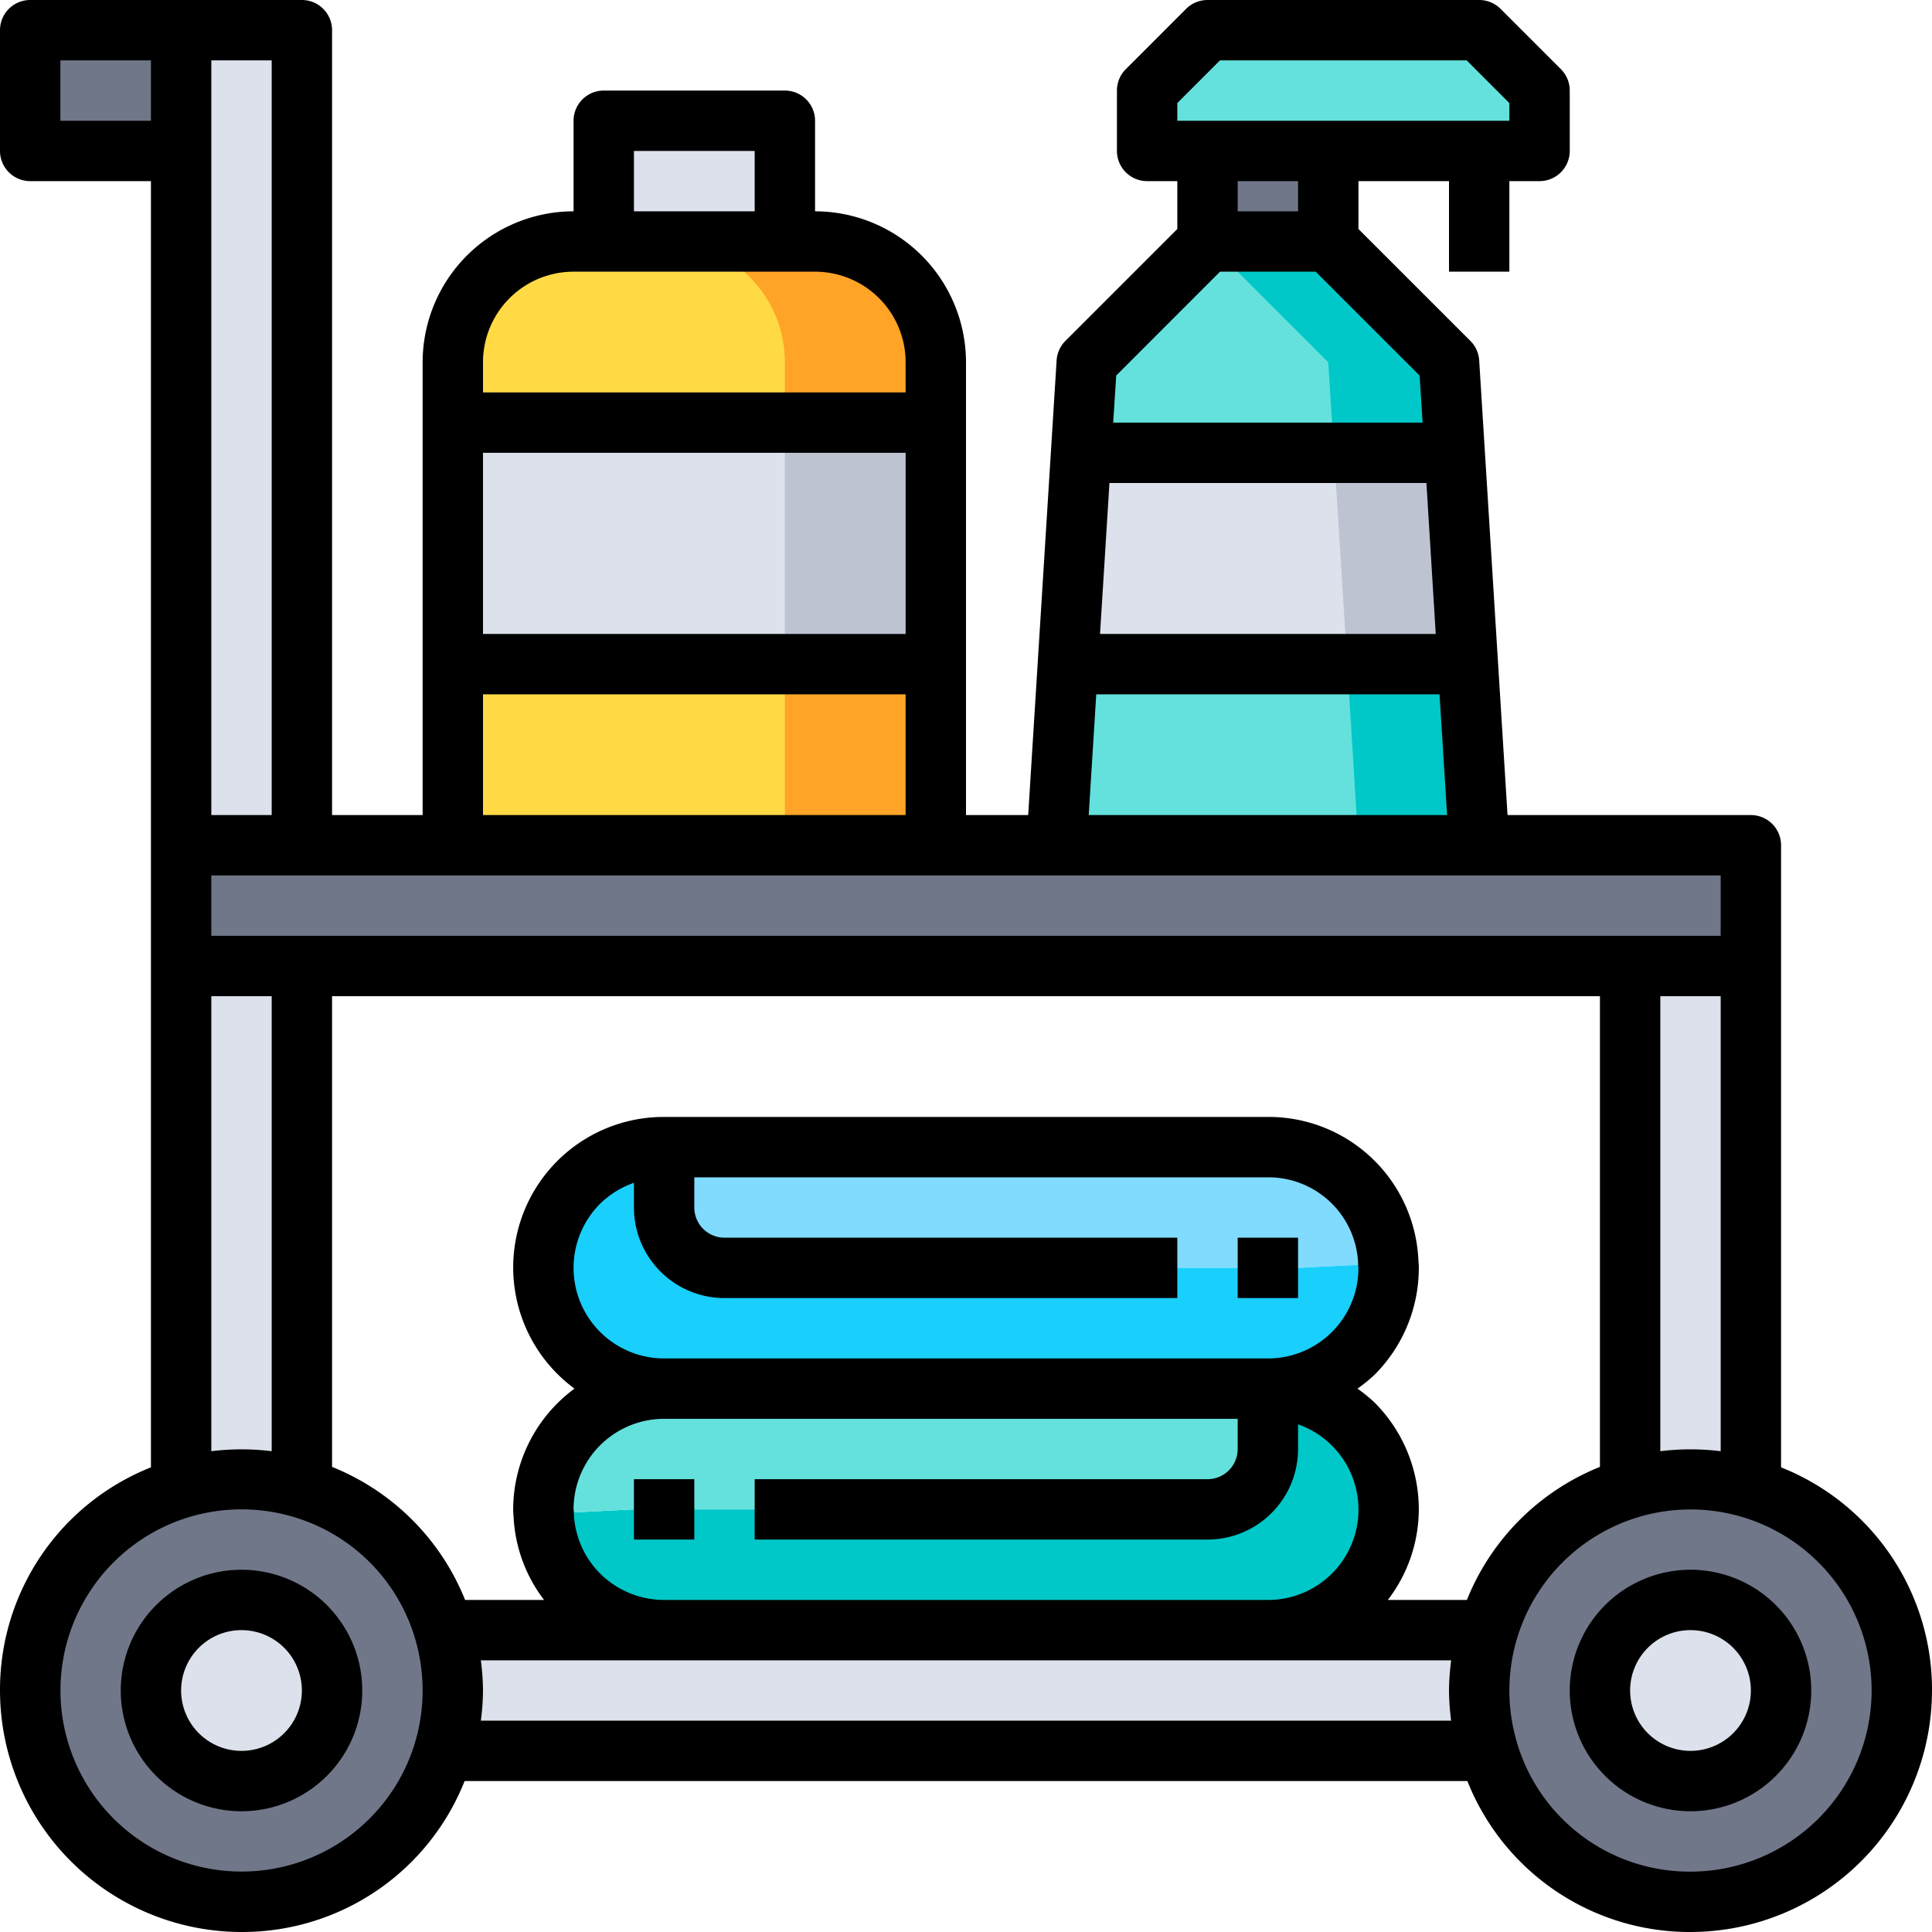
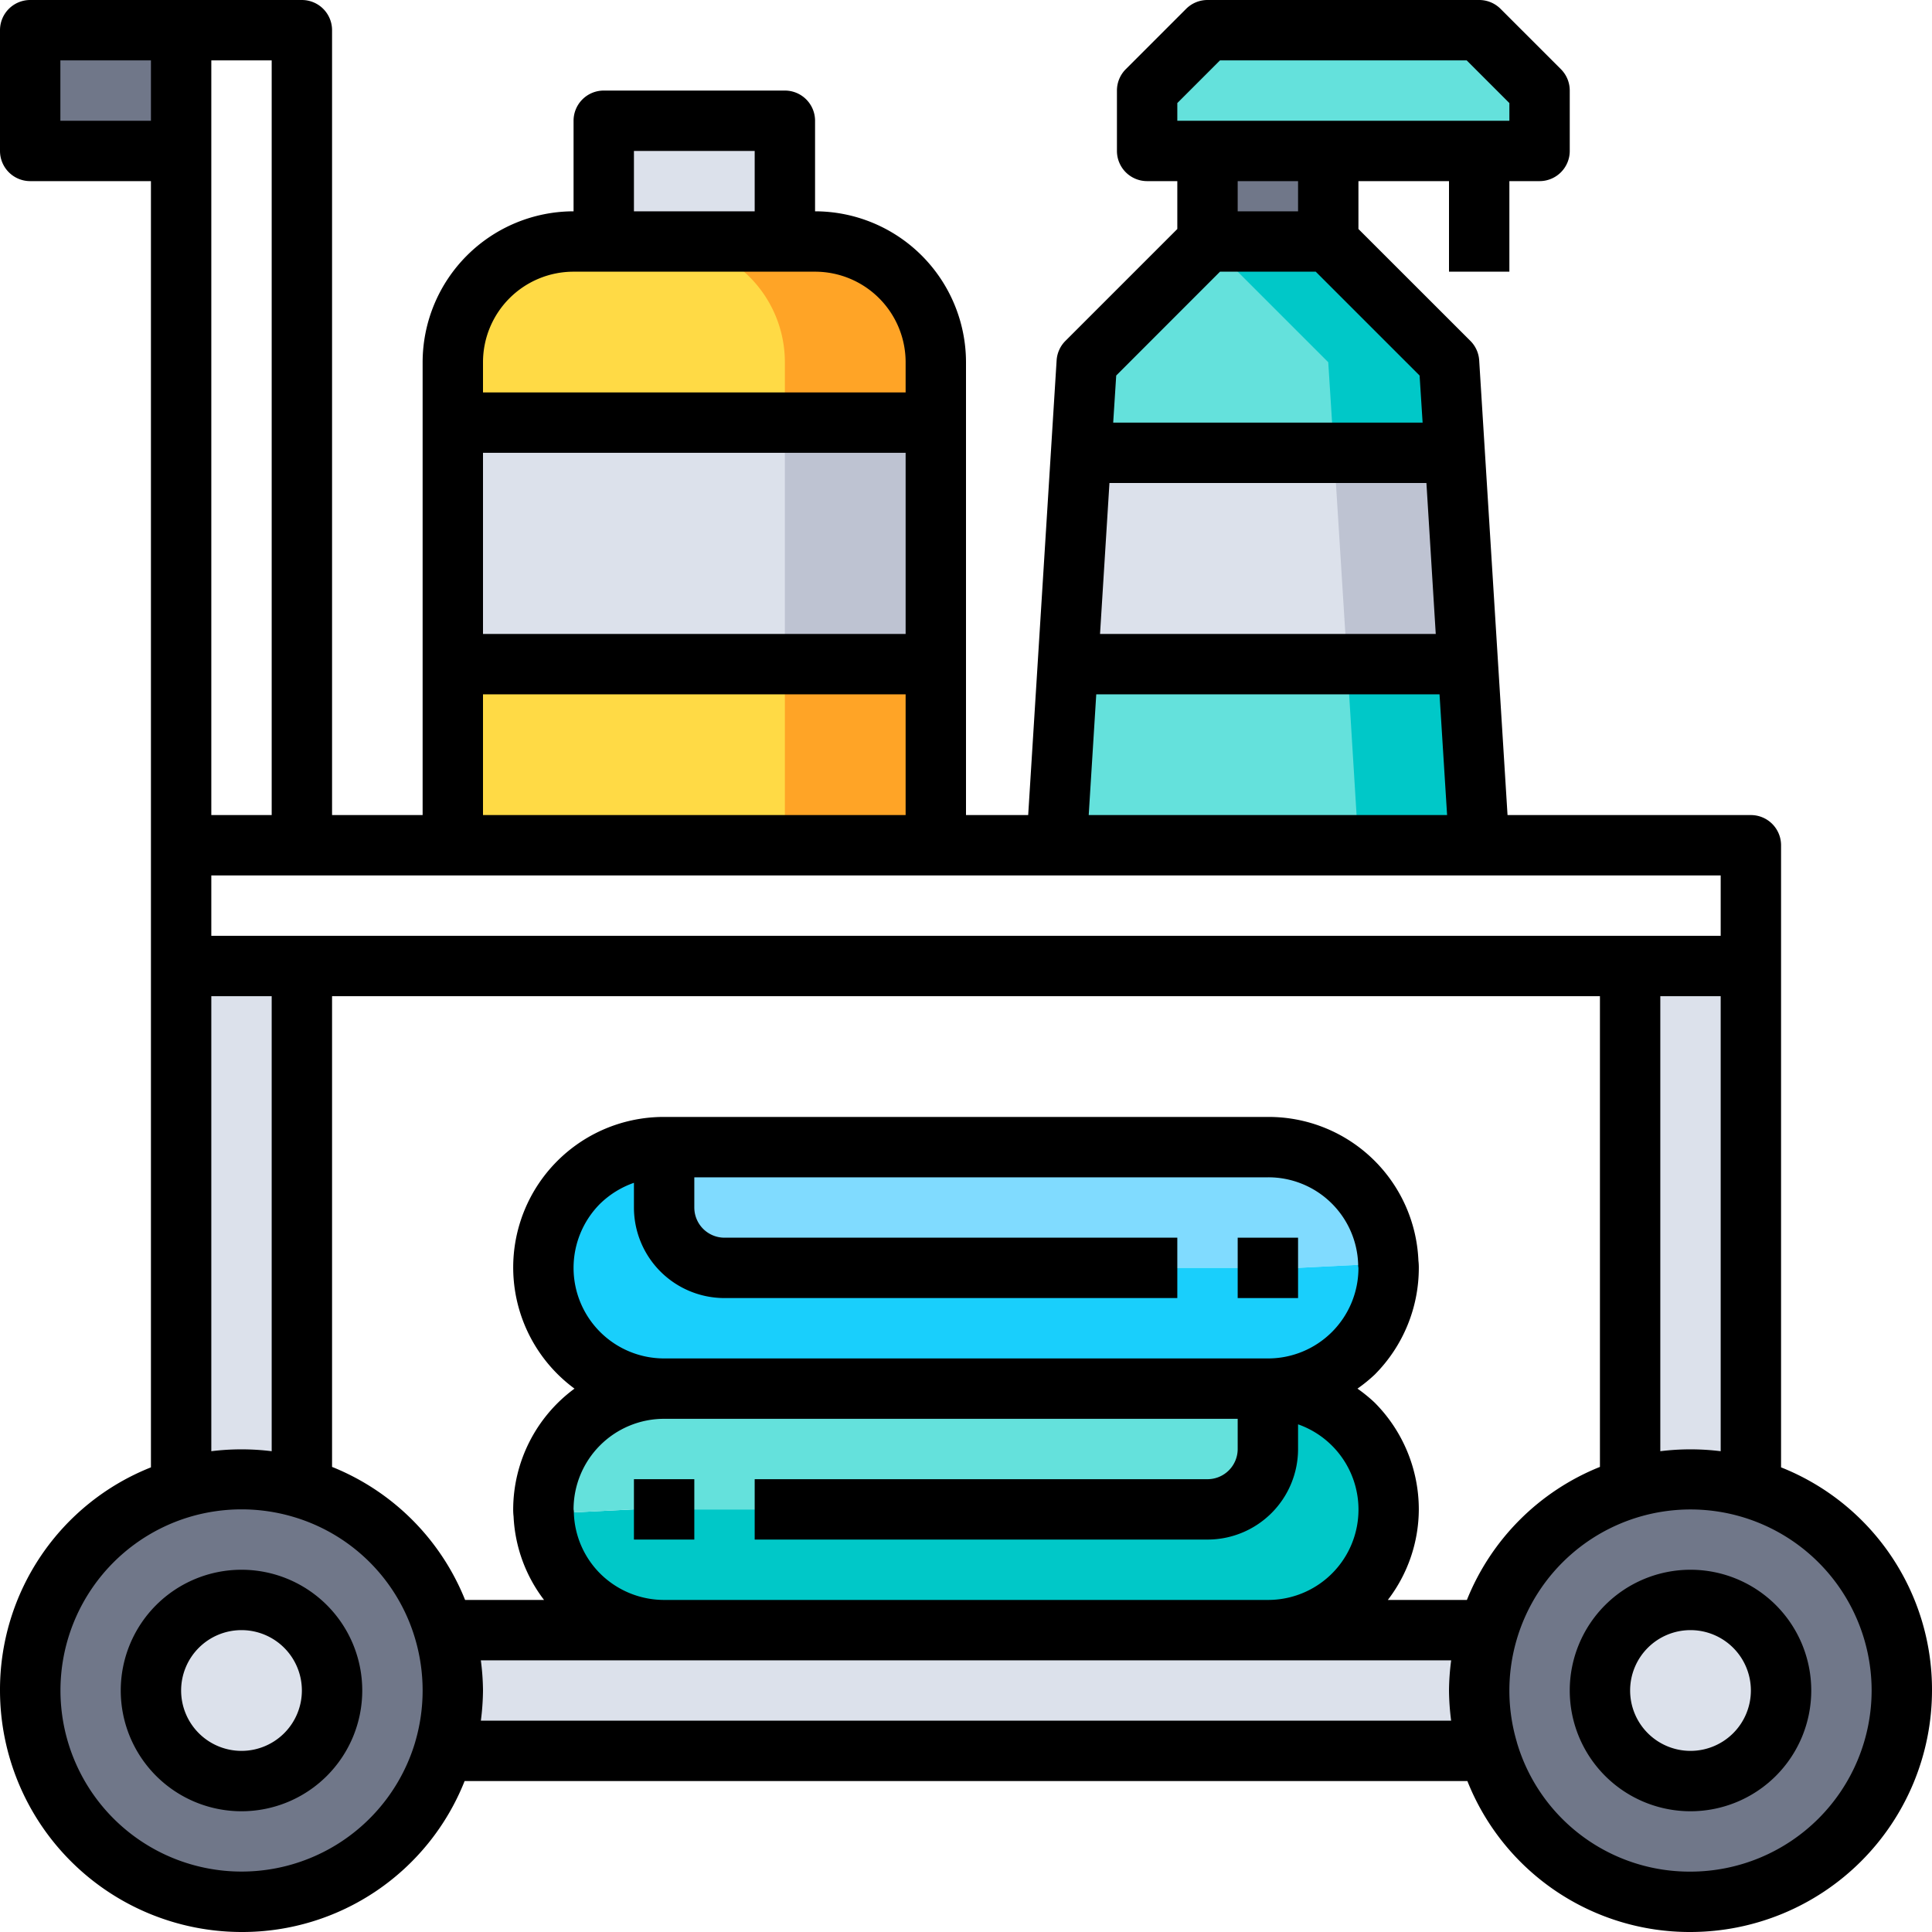
<svg xmlns="http://www.w3.org/2000/svg" viewBox="0 0 64 64">
  <title>12-Cleaning cart</title>
  <g id="_12-Cleaning_cart" data-name="12-Cleaning cart">
    <path d="M42,46a4,4,0,0,1,0,8H22a4.025,4.025,0,0,1-2.83-1.17,3.976,3.976,0,0,1-1.16-2.68L21,50H40a2.006,2.006,0,0,0,2-2Z" style="fill:#00c8c8" />
    <path d="M22,46H42v2a2.006,2.006,0,0,1-2,2H21l-2.99.15A.757.757,0,0,1,18,50,4,4,0,0,1,22,46Z" style="fill:#64e1dc" />
    <path d="M45.99,41.85,43,42H24a2.006,2.006,0,0,1-2-2V38H42A3.987,3.987,0,0,1,45.99,41.85Z" style="fill:#80dbff" />
    <path d="M22,38v2a2.006,2.006,0,0,0,2,2H43l2.99-.15A.757.757,0,0,1,46,42a3.995,3.995,0,0,1-4,4H22a4,4,0,1,1,0-8Z" style="fill:#19cffc" />
-     <polygon points="58 28 58 32 54 32 10 32 6 32 6 28 10 28 15 28 31 28 35 28 49 28 58 28" style="fill:#707789" />
    <rect x="1" y="1" width="5" height="4" style="fill:#707789" />
-     <polygon points="10 1 10 28 6 28 6 5 6 1 10 1" style="fill:#dce1eb" />
    <path d="M58,49.29A7,7,0,1,1,49.29,58a7.042,7.042,0,0,1,0-4A7,7,0,0,1,54,49.29a7.042,7.042,0,0,1,4,0ZM59,56a3,3,0,1,0-3,3A3,3,0,0,0,59,56Z" style="fill:#707789" />
    <circle cx="56" cy="56" r="3" style="fill:#dce1eb" />
    <path d="M58,32V49.29a7.042,7.042,0,0,0-4,0V32Z" style="fill:#dce1eb" />
    <path d="M51,3V5H38V3l2-2h9Z" style="fill:#64e1dc" />
    <path d="M42,54h7.29a7.042,7.042,0,0,0,0,4H14.71a7.042,7.042,0,0,0,0-4H42Z" style="fill:#dce1eb" />
    <polygon points="48.63 22 49 28 35 28 35.38 22 48.63 22" style="fill:#64e1dc" />
    <polygon points="48.63 22 35.38 22 35.81 14.99 36 15 48 15 48.19 14.99 48.63 22" style="fill:#dce1eb" />
    <path d="M48,12l.19,2.99L48,15H36l-.19-.01L36,12l4-4h4Z" style="fill:#64e1dc" />
    <polygon points="48.63 22 44.63 22 45 28 49 28 48.63 22" style="fill:#00c8c8" />
    <polygon points="36 15 35.81 14.99 35.809 15 36 15" style="fill:#dce1eb" />
    <polygon points="48.19 14.99 48 15 44.191 15 44.63 22 48.63 22 48.19 14.99" style="fill:#bec3d2" />
    <path d="M48,12,44,8H40l4,4,.19,2.99L44,15h4l.19-.01Z" style="fill:#00c8c8" />
    <rect x="40" y="5" width="4" height="3" style="fill:#707789" />
    <rect x="15" y="22" width="16" height="6" style="fill:#ffda45" />
    <rect x="15" y="14" width="16" height="8" style="fill:#dce1eb" />
    <path d="M31,12v2H15V12a4,4,0,0,1,4-4h8A4,4,0,0,1,31,12Z" style="fill:#ffda45" />
    <rect x="26" y="22" width="5" height="6" style="fill:#ffa426" />
    <rect x="26" y="14" width="5" height="8" style="fill:#bec3d2" />
    <path d="M27,8H22a4,4,0,0,1,4,4v2h5V12A4,4,0,0,0,27,8Z" style="fill:#ffa426" />
    <rect x="20" y="4" width="6" height="4" style="fill:#dce1eb" />
    <path d="M10,49.29A7,7,0,0,1,14.71,54a7.042,7.042,0,0,1,0,4A7,7,0,1,1,6,49.29a7.042,7.042,0,0,1,4,0ZM11,56a3,3,0,1,0-3,3A3,3,0,0,0,11,56Z" style="fill:#707789" />
    <circle cx="8" cy="56" r="3" style="fill:#dce1eb" />
    <path d="M10,32V49.29a7.042,7.042,0,0,0-4,0V32Z" style="fill:#dce1eb" />
    <path d="M8,52a4,4,0,1,0,4,4A4,4,0,0,0,8,52Zm0,6a2,2,0,1,1,2-2A2,2,0,0,1,8,58Z" />
    <path d="M59,48.608V28a1,1,0,0,0-1-1H49.939L49,11.937a1,1,0,0,0-.291-.644L45,7.586V6h3V9h2V6h1a1,1,0,0,0,1-1V3a1,1,0,0,0-.293-.708l-2-2A1,1,0,0,0,49,0H40a1,1,0,0,0-.707.292l-2,2A1,1,0,0,0,37,3V5a1,1,0,0,0,1,1h1V7.586l-3.707,3.707a1,1,0,0,0-.291.644L34.06,27H32V12a5.006,5.006,0,0,0-5-5V4a1,1,0,0,0-1-1H20a1,1,0,0,0-1,1V7a5.006,5.006,0,0,0-5,5V27H11V1a1,1,0,0,0-1-1H1A1,1,0,0,0,0,1V5A1,1,0,0,0,1,6H5V48.608A7.924,7.924,0,0,0,0,56a8.009,8.009,0,0,0,8,8,7.922,7.922,0,0,0,7.391-5H48.609A7.922,7.922,0,0,0,56,64a8.009,8.009,0,0,0,8-8A7.923,7.923,0,0,0,59,48.608ZM15.928,55H48.072A8.088,8.088,0,0,0,48,56a8.286,8.286,0,0,0,.071,1H15.929A8.286,8.286,0,0,0,16,56,8.074,8.074,0,0,0,15.928,55Zm3.955-2.872a2.976,2.976,0,0,1-.873-2.007A.545.545,0,0,0,19,50a3,3,0,0,1,3-3H41v1a1,1,0,0,1-1,1H25v2H40a3,3,0,0,0,3-3v-.817A2.993,2.993,0,0,1,42,53H22A3.006,3.006,0,0,1,19.883,52.128ZM19,42a3.01,3.01,0,0,1,.872-2.118,3.047,3.047,0,0,1,1.128-.7V40a3,3,0,0,0,3,3H39V41H24a1,1,0,0,1-1-1V39H42a2.975,2.975,0,0,1,2.991,2.883A.459.459,0,0,0,45,42a2.994,2.994,0,0,1-3,3H22A3,3,0,0,1,19,42ZM48.593,53H45.974A4.948,4.948,0,0,0,47,50a5.014,5.014,0,0,0-1.468-3.542A5.117,5.117,0,0,0,44.968,46a5.071,5.071,0,0,0,.574-.467A5.006,5.006,0,0,0,47,42a1.93,1.93,0,0,0-.013-.24A4.965,4.965,0,0,0,42,37H22a4.985,4.985,0,0,0-2.969,9A4.982,4.982,0,0,0,17,50a1.9,1.9,0,0,0,.013.238A4.929,4.929,0,0,0,18.022,53H15.407A7.93,7.93,0,0,0,11,48.593V33H53V48.593A7.926,7.926,0,0,0,48.593,53ZM7,33H9V48.073a8.161,8.161,0,0,0-2,0Zm48,0h2V48.073a8.161,8.161,0,0,0-2,0Zm-7.063-6H36.065l.25-4H47.686Zm-.376-6H36.44l.312-5h10.5ZM43,7H41V6h2ZM39,3.414,40.414,2h8.172L50,3.414V4H39ZM40.414,9h3.172l3.44,3.44.1,1.56H36.876l.1-1.56ZM16,23H30v4H16Zm14-2H16V15H30ZM21,5h4V7H21ZM19,9h8a3,3,0,0,1,3,3v1H16V12A3,3,0,0,1,19,9ZM15,29H57v2H7V29h8ZM7,2H9V27H7ZM2,4V2H5V4ZM13.752,57.715a6,6,0,1,1-7.463-7.467,6.032,6.032,0,0,1,3.427,0,5.963,5.963,0,0,1,4.037,4.041,6.043,6.043,0,0,1,0,3.42ZM56,62a5.962,5.962,0,0,1-5.752-4.285V57.71A6,6,0,1,1,62,56,6.006,6.006,0,0,1,56,62Z" />
    <path d="M56,52a4,4,0,1,0,4,4A4,4,0,0,0,56,52Zm0,6a2,2,0,1,1,2-2A2,2,0,0,1,56,58Z" />
    <rect x="21" y="49" width="2" height="2" />
    <rect x="41" y="41" width="2" height="2" />
  </g>
</svg>